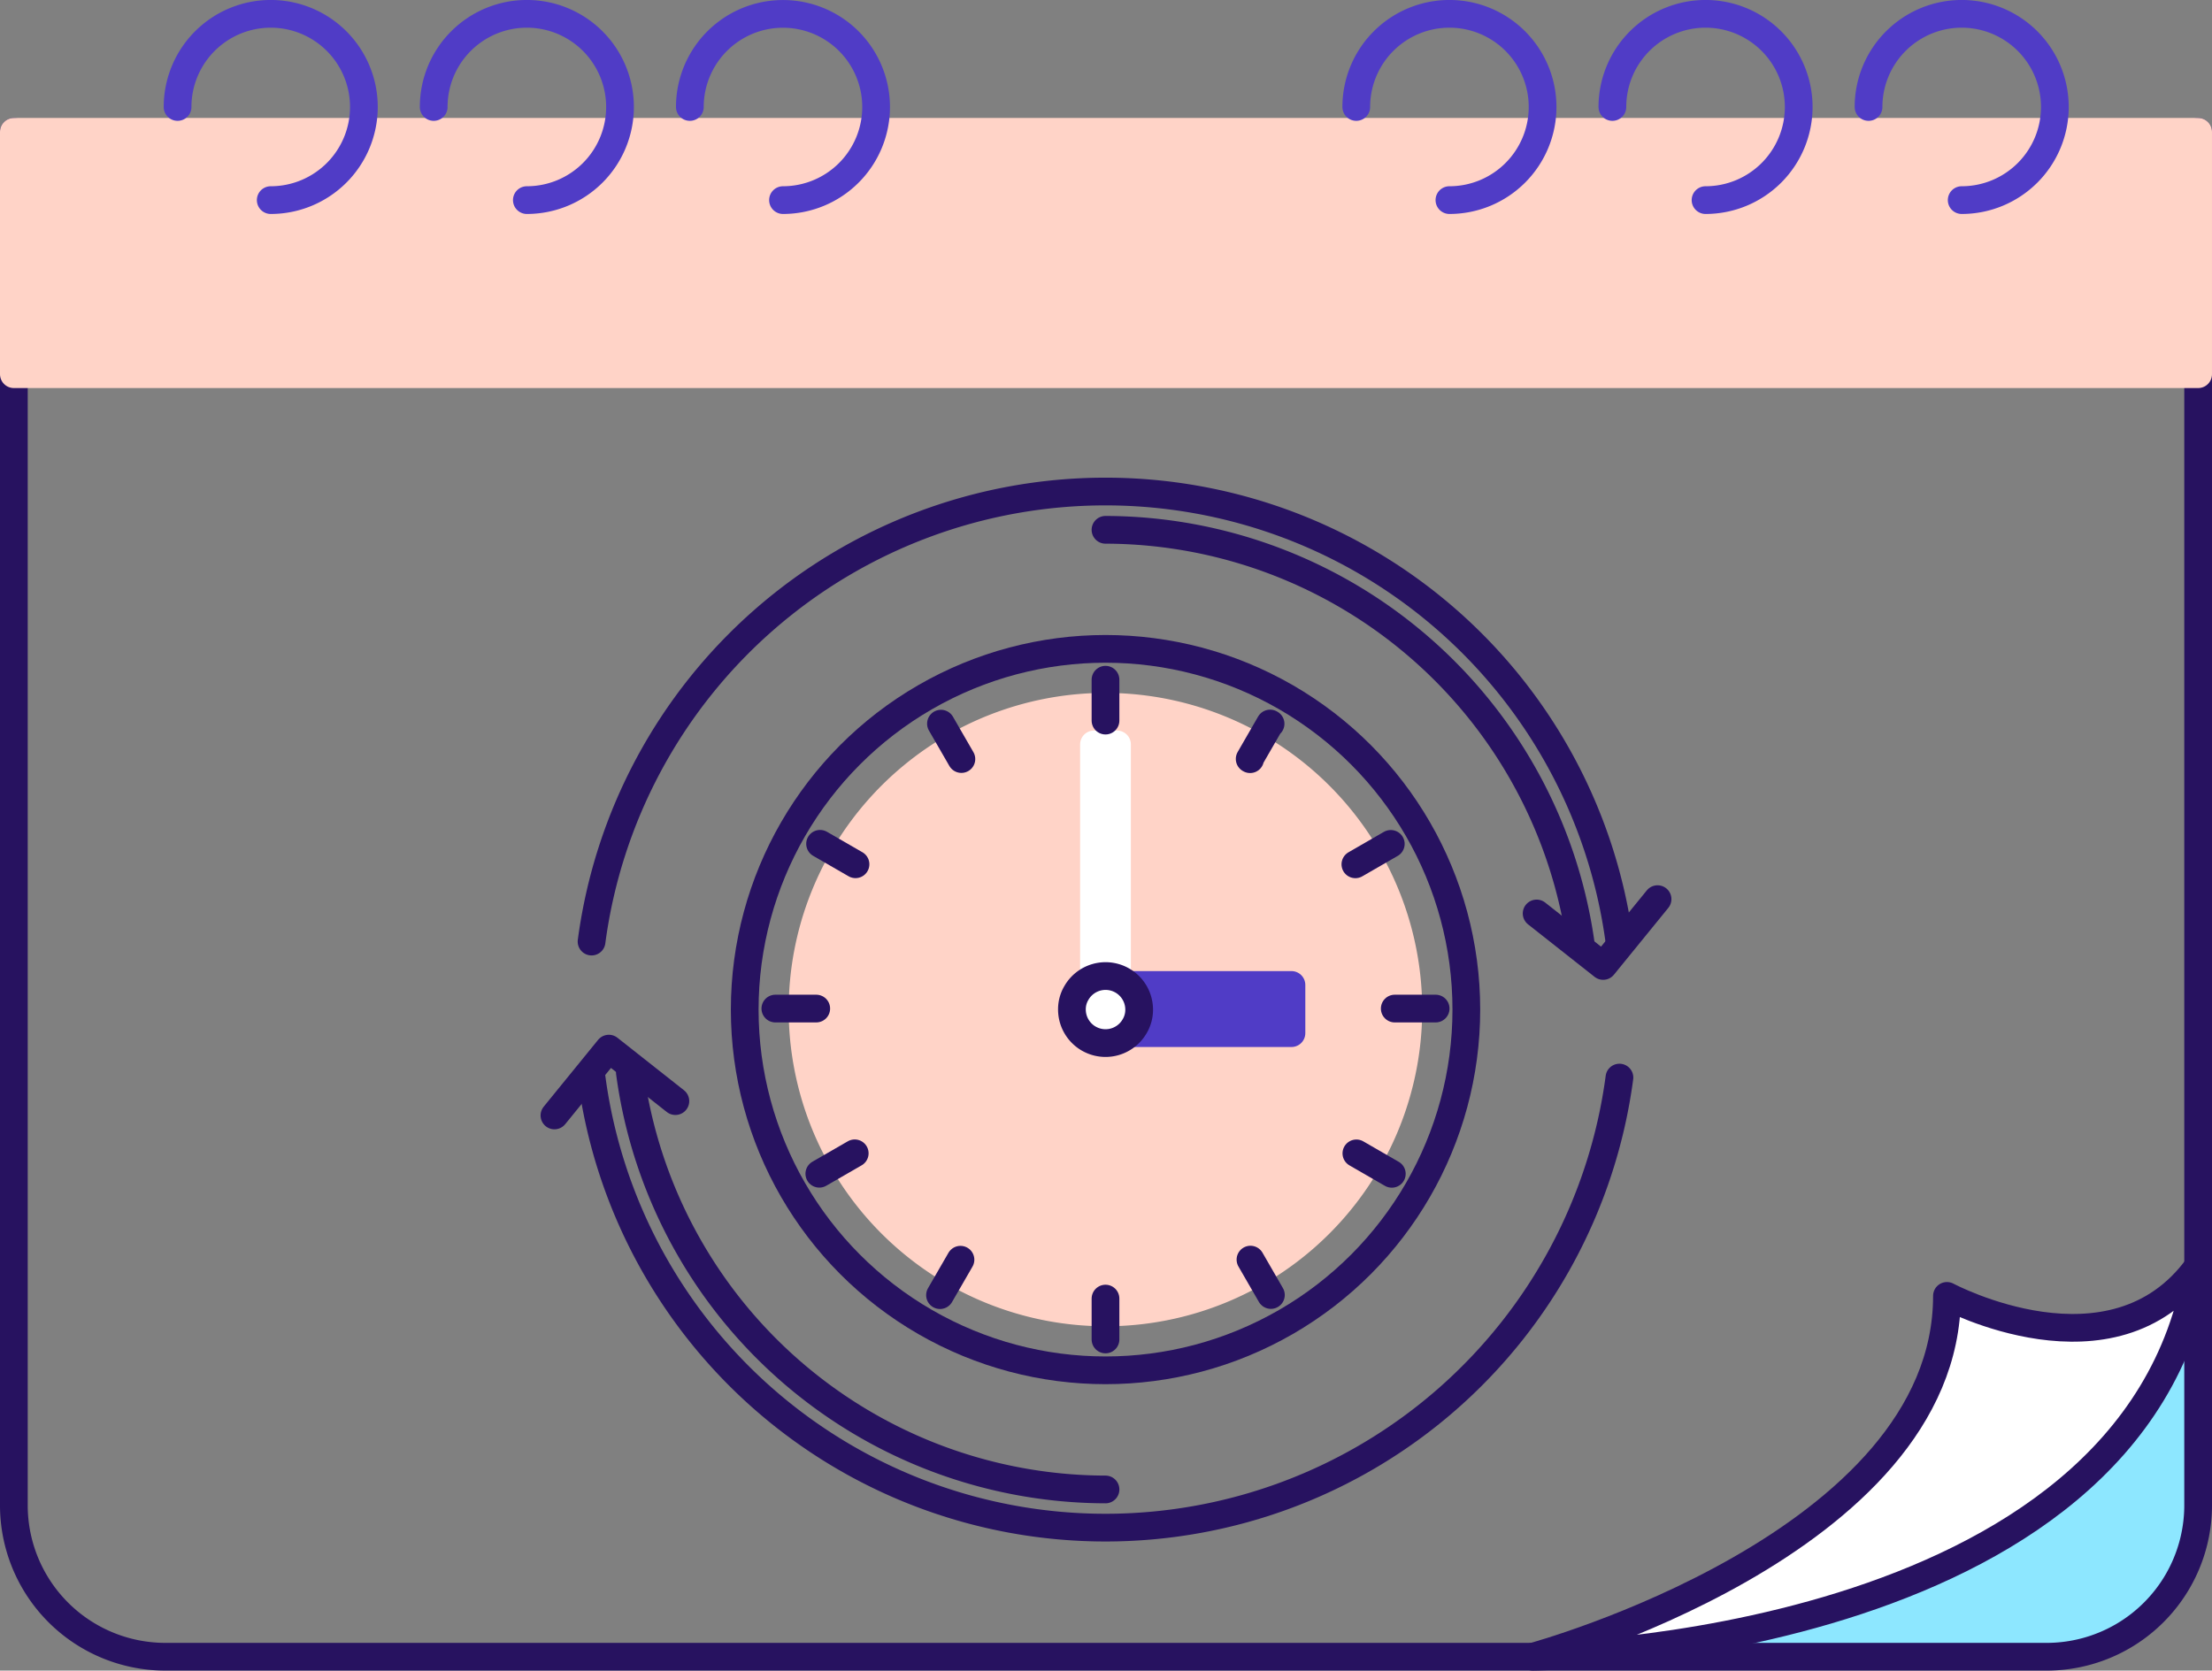
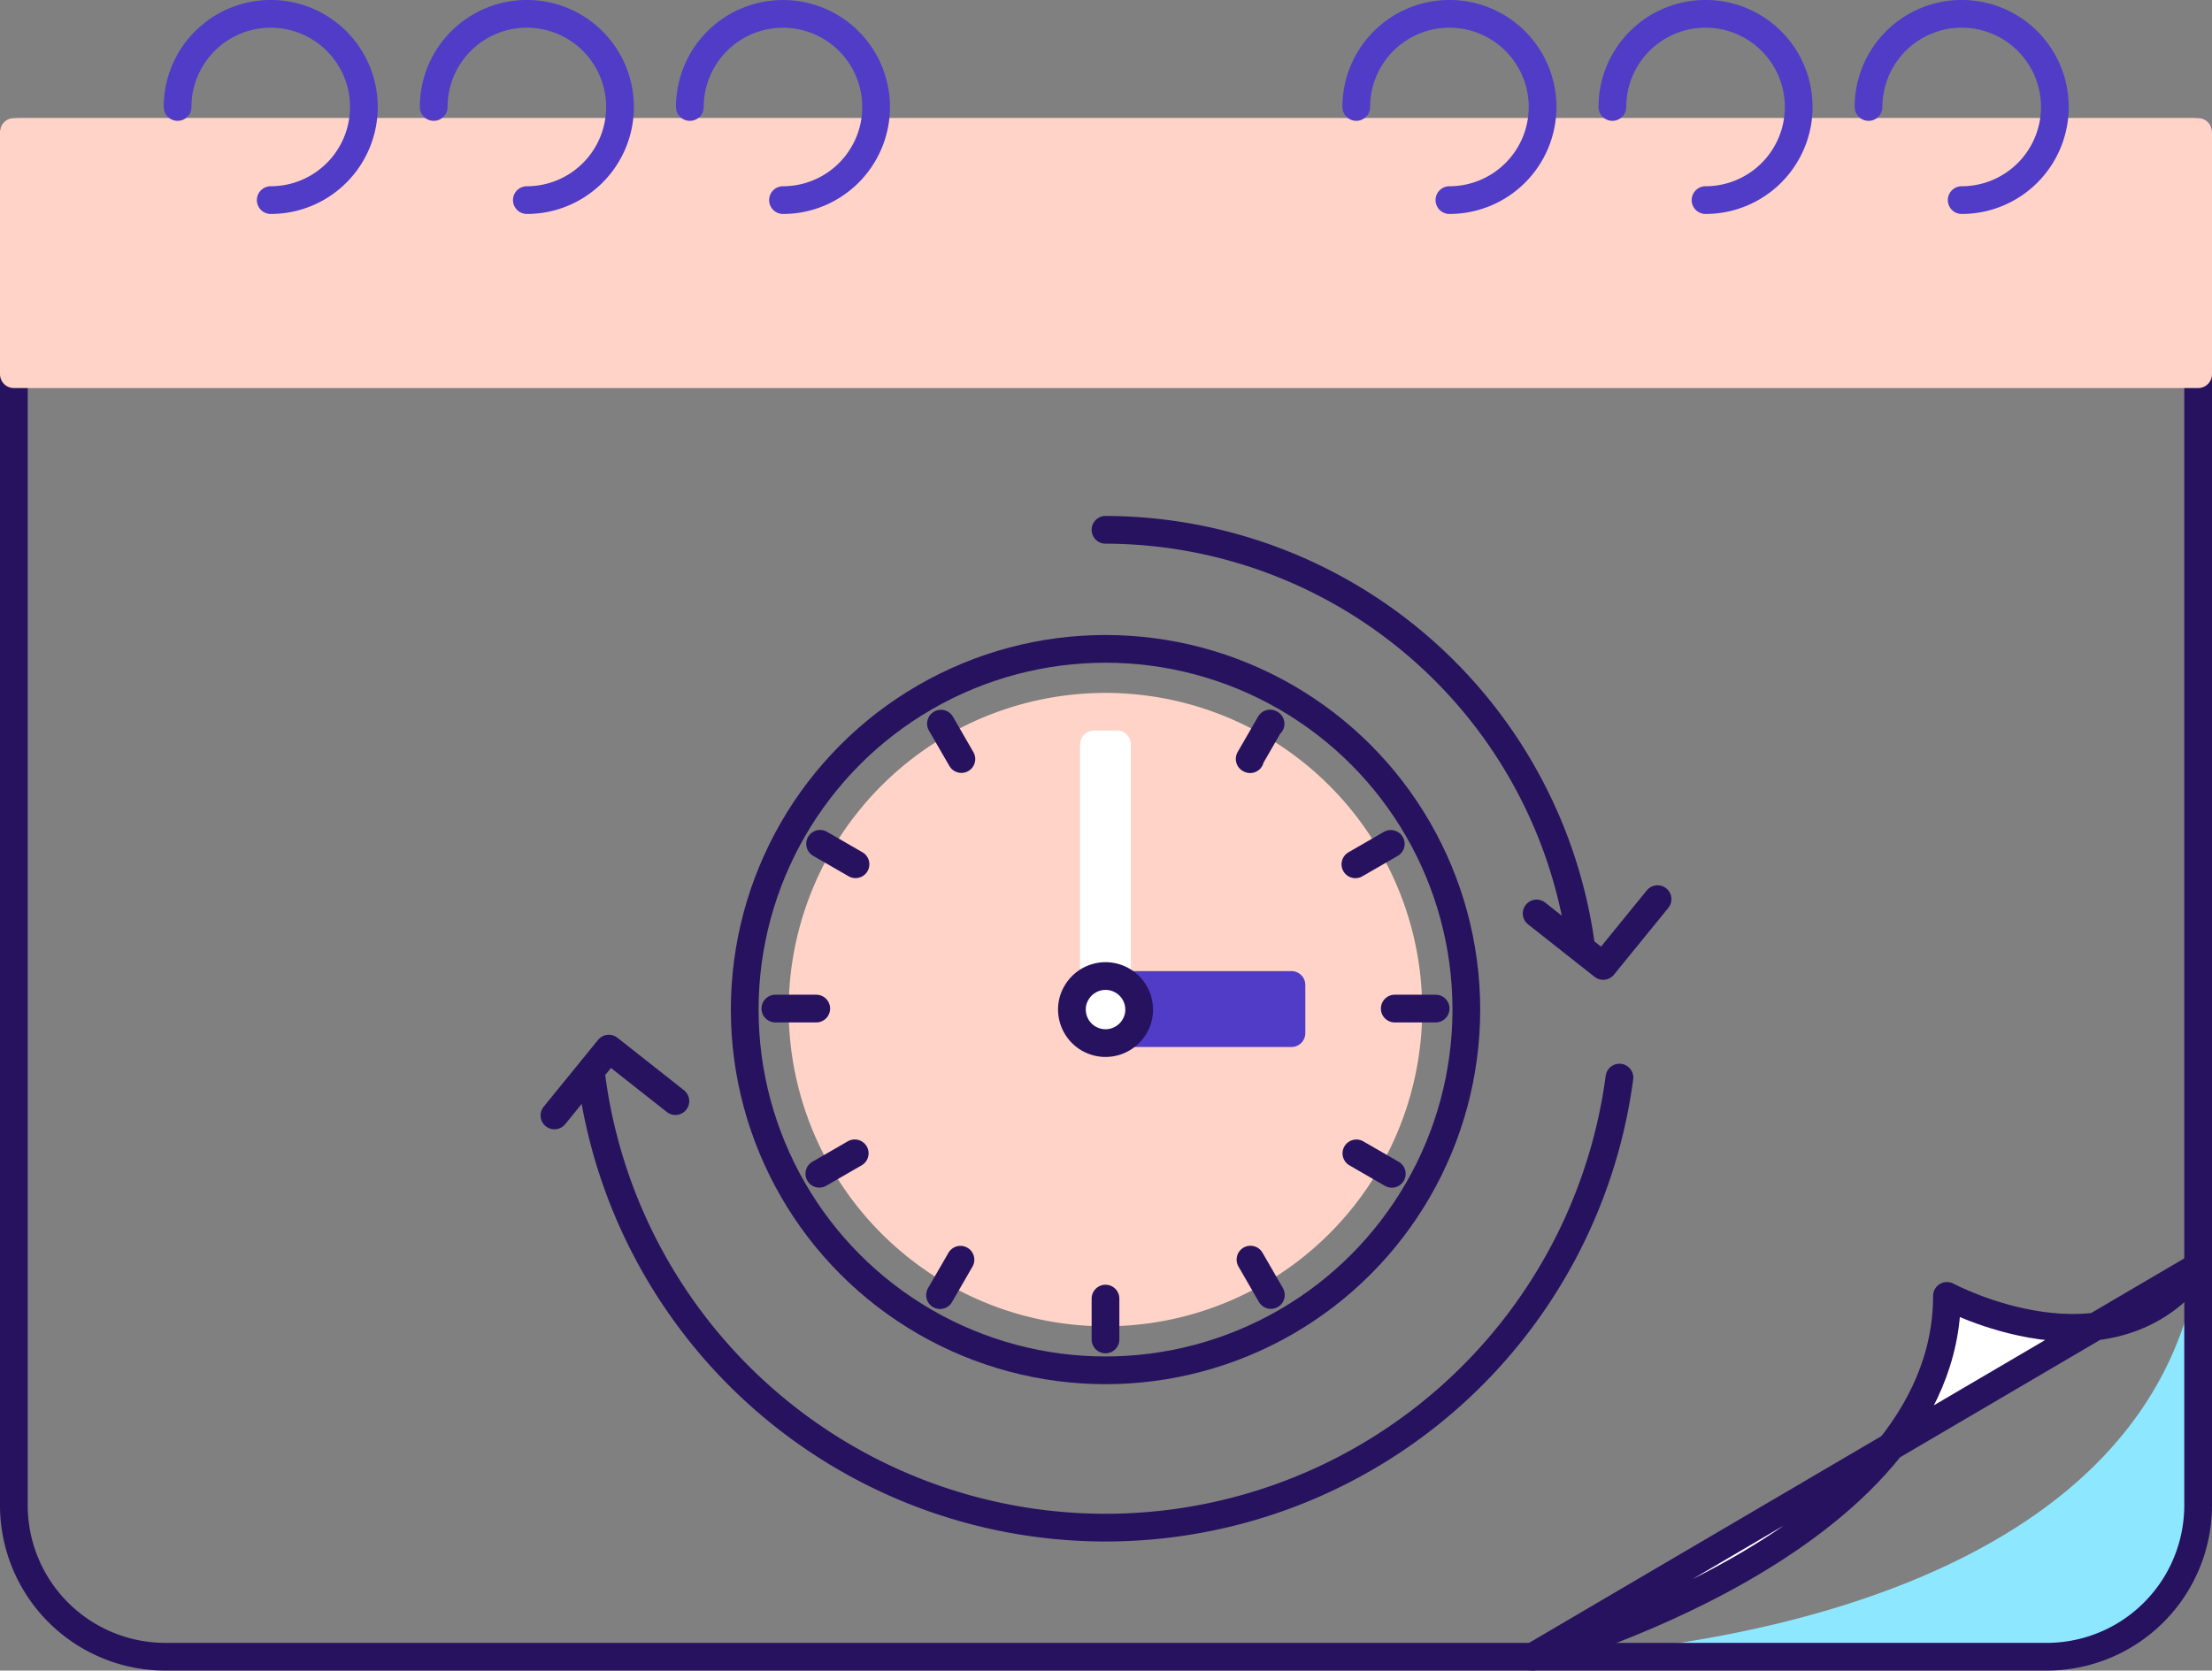
<svg xmlns="http://www.w3.org/2000/svg" height="60.27" viewBox="0 0 79.784 60.27" width="79.784">
  <rect x="0" y="0" width="79.784" height="60.27" fill="#808080" stroke="none" />
  <g transform="translate(-1075.037 -345.703)">
    <path d="m1130.322 405.473s21.768-.214 24-14.085v8.62a5.465 5.465 0 0 1 -5.465 5.465z" fill="#8de7ff" />
    <path d="m1075.537 350.459v49.549a5.465 5.465 0 0 0 5.465 5.465h67.854a5.465 5.465 0 0 0 5.465-5.465v-49.549" fill="none" stroke="#271260" stroke-linecap="round" stroke-linejoin="round" />
    <path d="m1075.537 350.459h78.784v8.744h-78.784z" fill="#ffd3c7" stroke="#ffd3c7" stroke-linecap="round" stroke-linejoin="round" />
    <path d="m1142.433 349.562a3.36 3.36 0 1 1 3.36 3.36" fill="none" stroke="#503cc6" stroke-linecap="round" stroke-linejoin="round" />
    <path d="m1133.194 349.562a3.36 3.36 0 1 1 3.36 3.36" fill="none" stroke="#503cc6" stroke-linecap="round" stroke-linejoin="round" />
    <path d="m1123.956 349.562a3.36 3.36 0 1 1 3.36 3.36" fill="none" stroke="#503cc6" stroke-linecap="round" stroke-linejoin="round" />
    <path d="m1099.919 349.562a3.359 3.359 0 1 1 3.36 3.36" fill="none" stroke="#503cc6" stroke-linecap="round" stroke-linejoin="round" />
    <path d="m1090.68 349.562a3.36 3.36 0 1 1 3.36 3.36" fill="none" stroke="#503cc6" stroke-linecap="round" stroke-linejoin="round" />
    <path d="m1081.442 349.562a3.36 3.36 0 1 1 3.36 3.36" fill="none" stroke="#503cc6" stroke-linecap="round" stroke-linejoin="round" />
-     <path d="m1154.321 391.388c-3.084 4.268-9.06 1.067-9.06 1.067 0 8.963-14.939 13.018-14.939 13.018s21.768-.214 23.999-14.085z" fill="#fff" stroke="#271260" stroke-linecap="round" stroke-linejoin="round" />
-     <path d="m1133.448 379.672a18.7 18.7 0 0 0 -37.074 0" fill="none" stroke="#271260" stroke-linecap="round" stroke-linejoin="round" />
+     <path d="m1154.321 391.388c-3.084 4.268-9.06 1.067-9.06 1.067 0 8.963-14.939 13.018-14.939 13.018z" fill="#fff" stroke="#271260" stroke-linecap="round" stroke-linejoin="round" />
    <path d="m1132.066 379.854a17.349 17.349 0 0 0 -17.155-15.037" fill="none" stroke="#271260" stroke-linecap="round" stroke-linejoin="round" />
    <path d="m1096.374 384.579a18.7 18.7 0 0 0 37.074 0" fill="none" stroke="#271260" stroke-linecap="round" stroke-linejoin="round" />
-     <path d="m1097.756 384.4a17.349 17.349 0 0 0 17.155 15.038" fill="none" stroke="#271260" stroke-linecap="round" stroke-linejoin="round" />
    <path d="m1114.9 393.051a10.925 10.925 0 1 1 9.471-5.464 10.91 10.91 0 0 1 -9.471 5.464z" fill="#ffd3c7" stroke="#ffd3c7" stroke-miterlimit="10" />
    <g stroke-linecap="round" stroke-linejoin="round">
      <circle cx="1114.912" cy="382.126" fill="none" r="13.014" stroke="#271260" />
      <path d="m0 0h10.06v.831h-10.06z" fill="#fff" stroke="#fff" transform="matrix(0 1 -1 0 1115.326 372.559)" />
      <path d="m0 0h7.22v1.739h-7.22z" fill="#503cc6" stroke="#503cc6" transform="matrix(-1 0 0 -1 1121.618 382.976)" />
      <path d="m1113.7 382.113a1.151 1.151 0 0 1 .164-.592 1.212 1.212 0 0 1 2.261.617 1.159 1.159 0 0 1 -.165.593 1.212 1.212 0 0 1 -2.26-.618z" fill="#fff" stroke="#271260" />
      <path d="m1126.819 382.089h-1.475" fill="none" stroke="#271260" />
      <path d="m1123.96 387.313 1.278.738" fill="none" stroke="#271260" />
      <path d="m1120.865 371.814-.017-.009-.737 1.278.016.009" fill="none" stroke="#271260" />
      <path d="m1123.924 376.885 1.277-.737" fill="none" stroke="#271260" />
      <path d="m1120.877 392.423-.737-1.277" fill="none" stroke="#271260" />
      <path d="m1114.911 392.552v1.475" fill="none" stroke="#271260" />
      <path d="m1108.942 392.428.738-1.278" fill="none" stroke="#271260" />
      <path d="m1105.866 387.311-1.277.737" fill="none" stroke="#271260" />
      <path d="m1103.003 382.089h1.475" fill="none" stroke="#271260" />
      <path d="m1105.894 376.883-1.278-.738" fill="none" stroke="#271260" />
      <path d="m1108.976 371.81.737 1.277" fill="none" stroke="#271260" />
-       <path d="m1114.911 371.7v-1.475" fill="none" stroke="#271260" />
      <path d="m1134.823 378.141-1.962 2.411-2.4-1.894" fill="none" stroke="#271260" />
      <path d="m1095.035 385.945 1.962-2.411 2.4 1.894" fill="none" stroke="#271260" />
    </g>
  </g>
</svg>